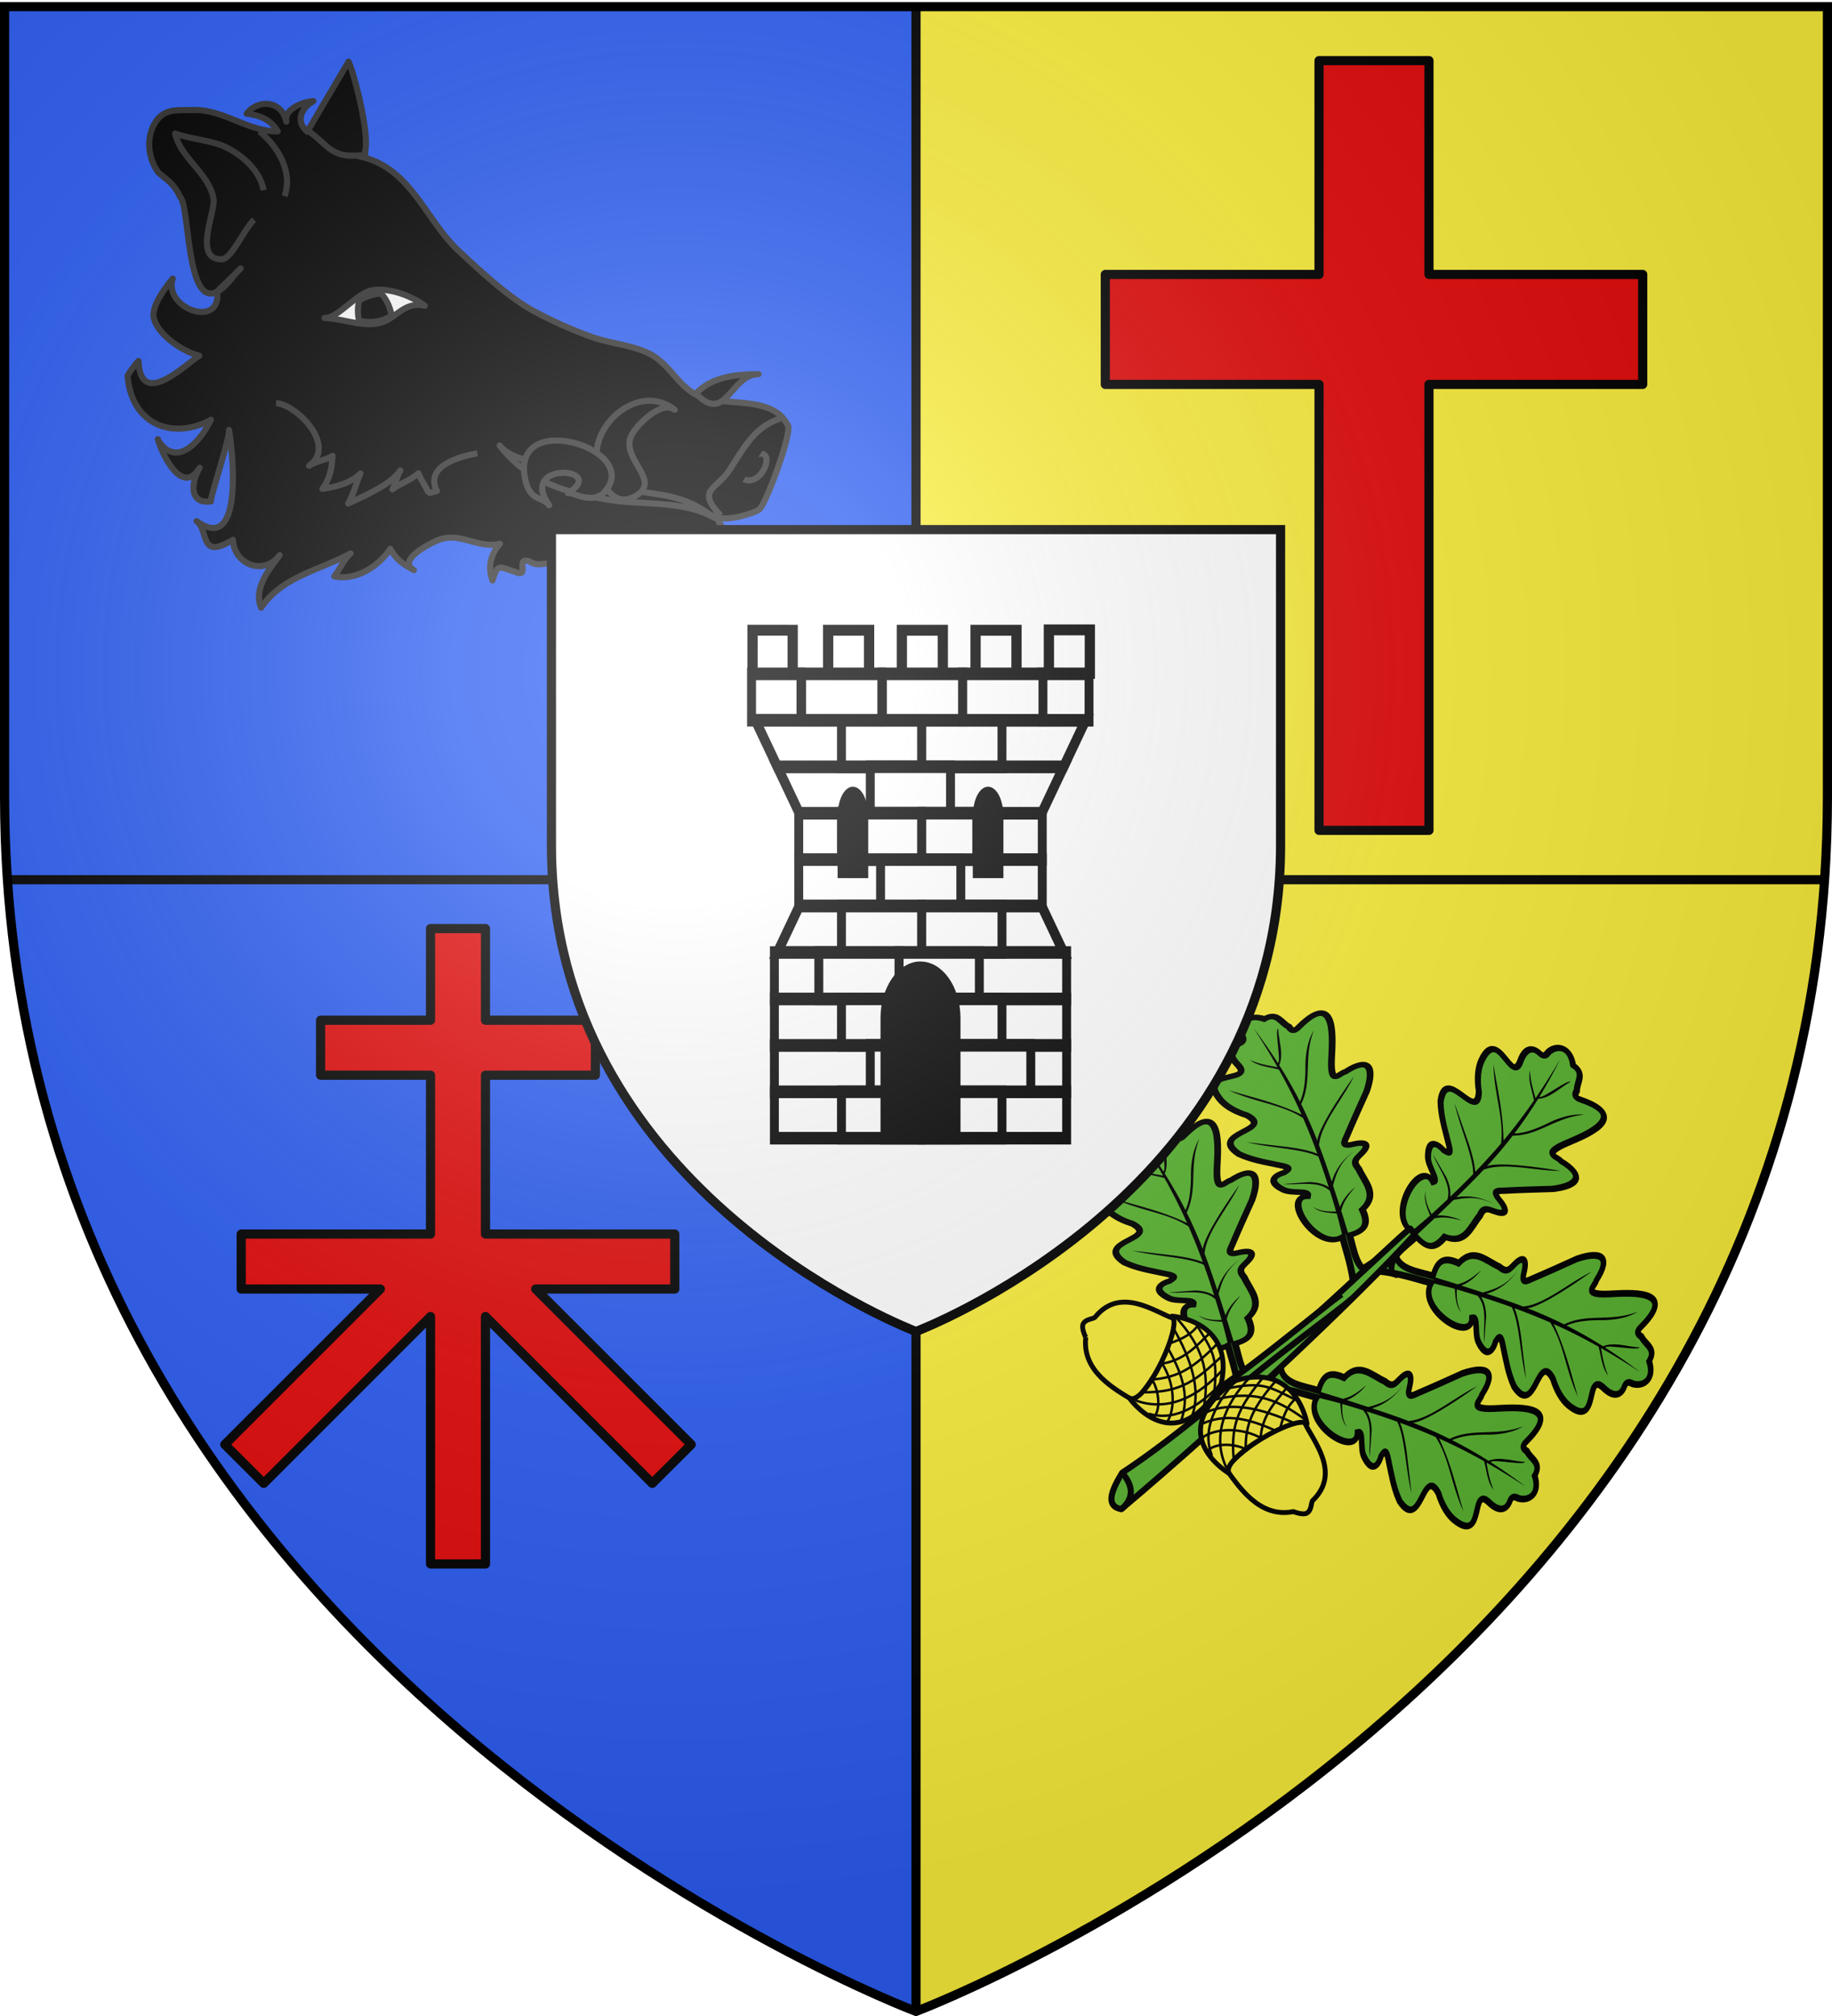
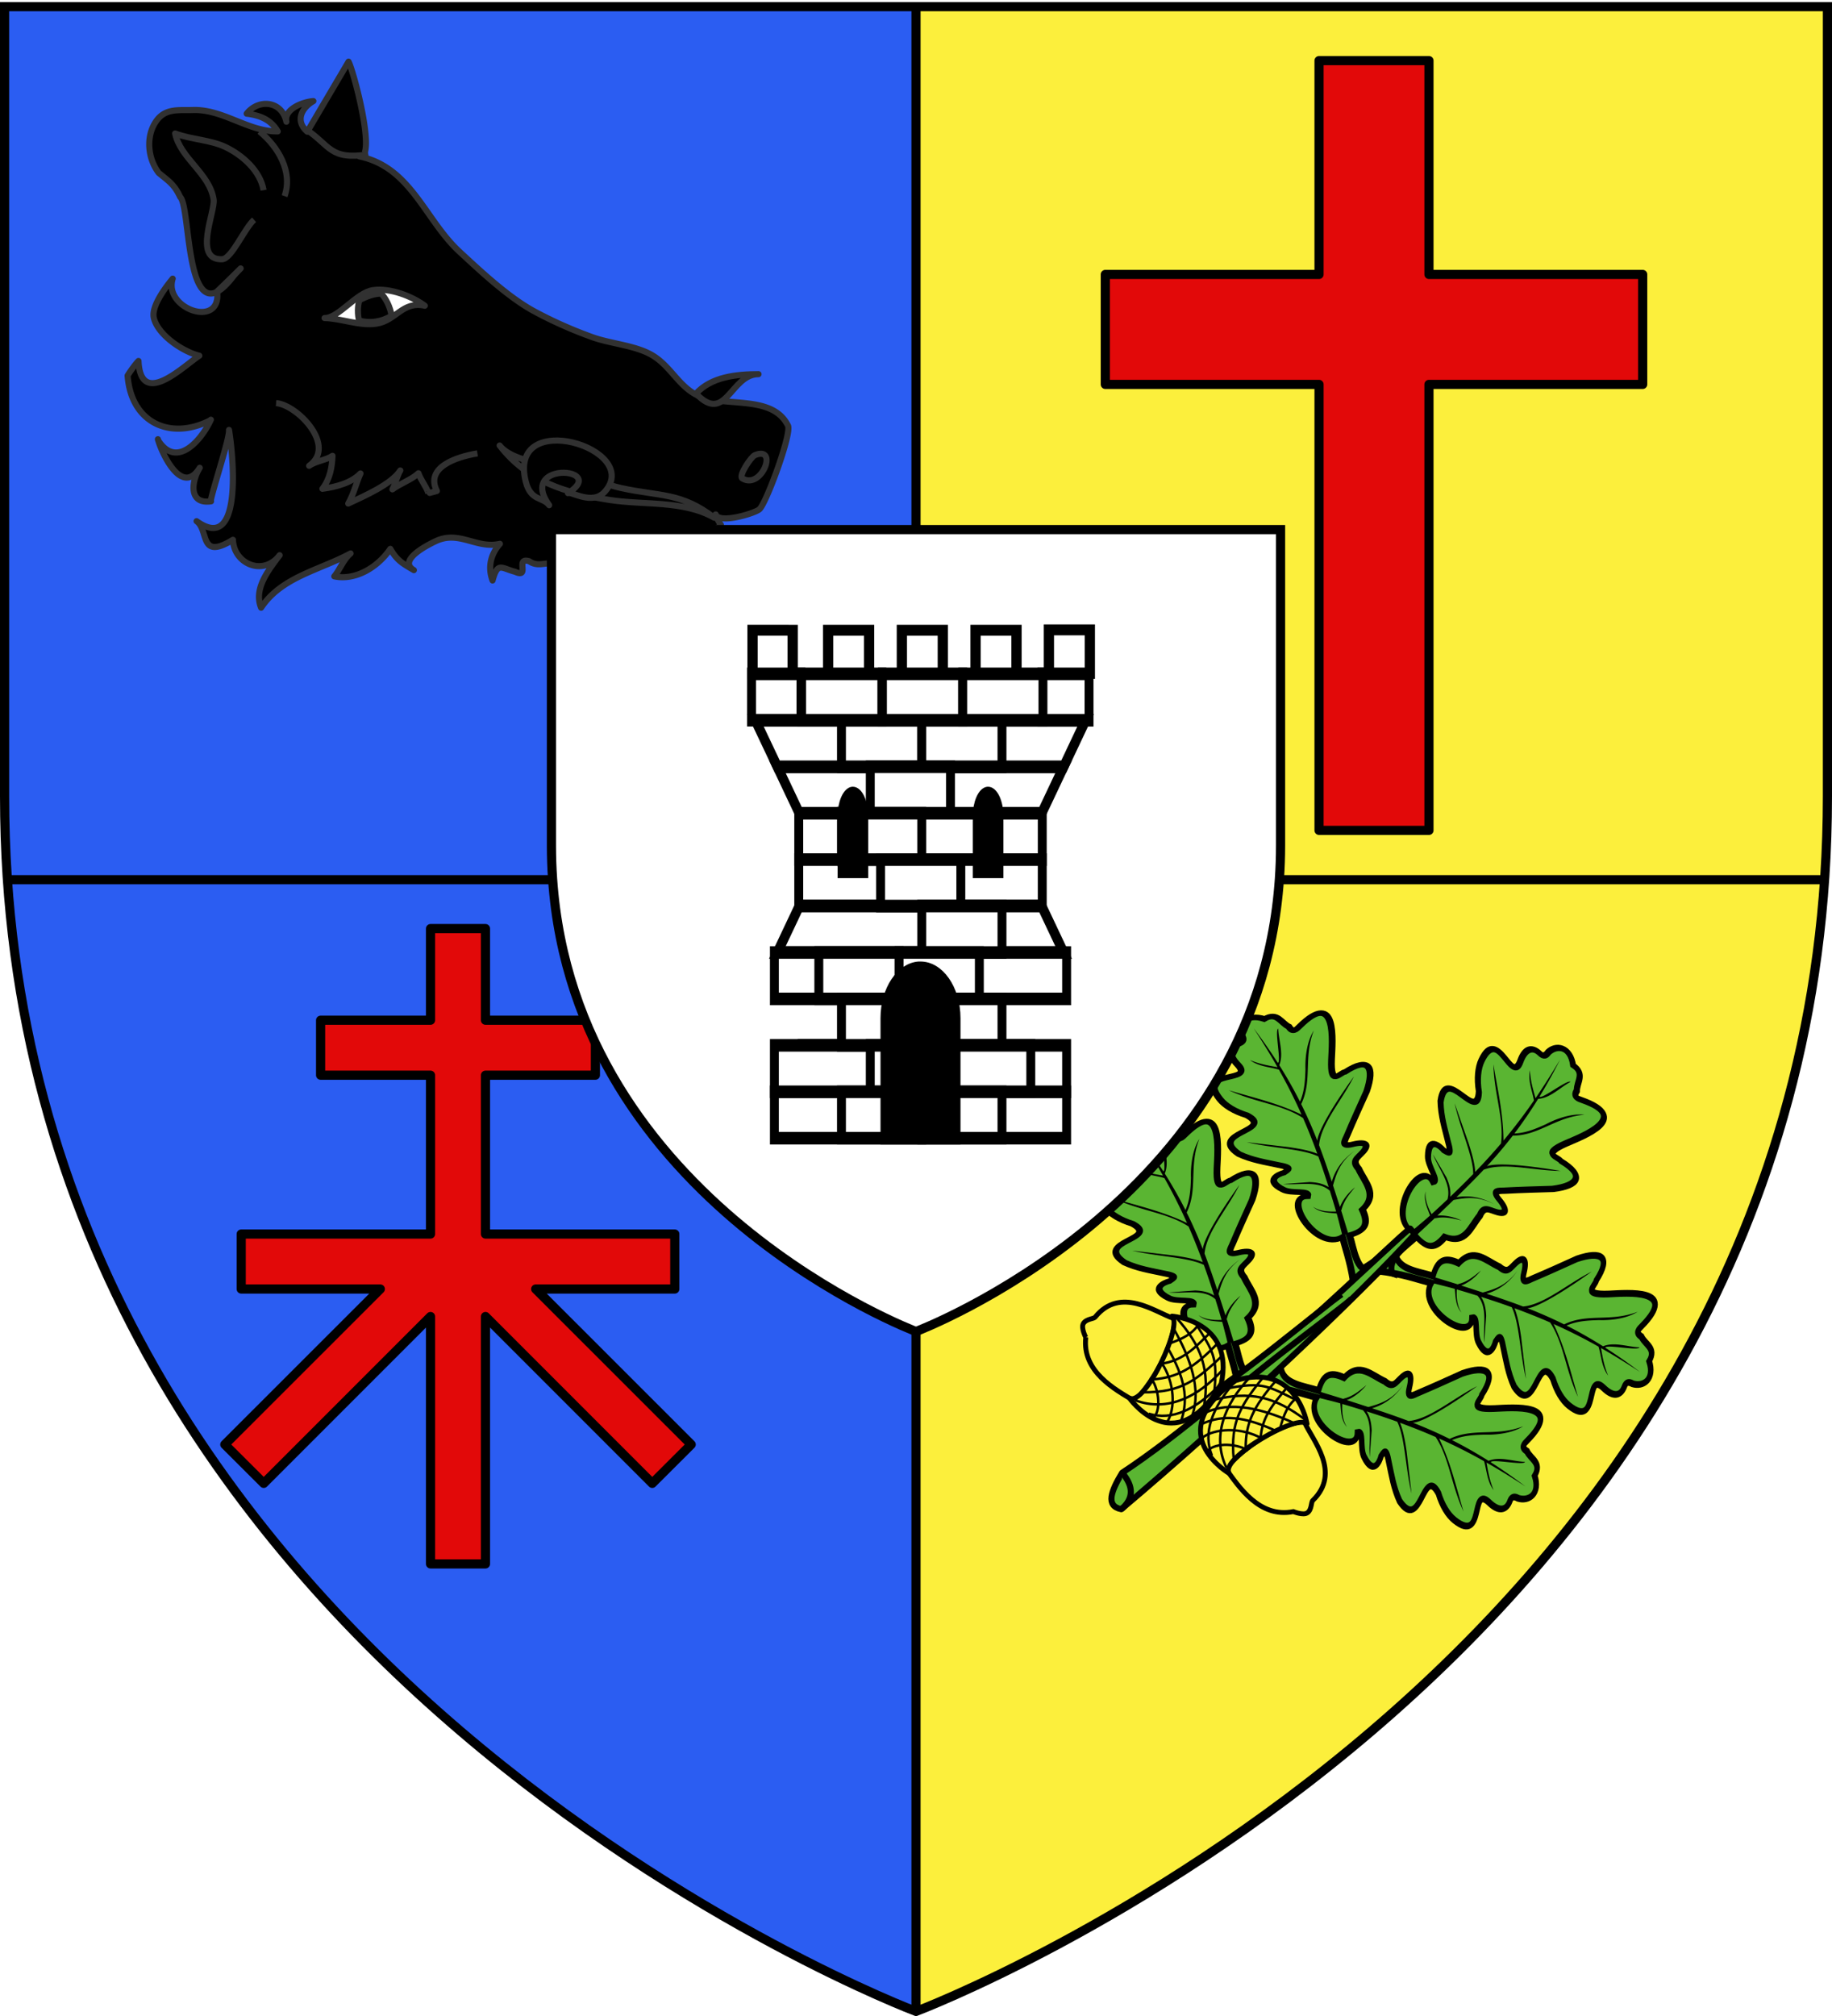
<svg xmlns="http://www.w3.org/2000/svg" xmlns:xlink="http://www.w3.org/1999/xlink" width="600" height="660" version="1.0">
  <desc>Flag of Canton of Valais (Wallis)</desc>
  <defs>
    <g id="c">
      <path id="b" d="M0 0v1h.5z" transform="rotate(18 3.157 -.5)" />
      <use xlink:href="#b" width="810" height="540" transform="scale(-1 1)" />
    </g>
    <g id="d">
      <use xlink:href="#c" width="810" height="540" transform="rotate(72)" />
      <use xlink:href="#c" width="810" height="540" transform="rotate(144)" />
    </g>
    <g id="g">
      <path id="f" d="M0 0v1h.5z" transform="rotate(18 3.157 -.5)" />
      <use xlink:href="#f" width="810" height="540" transform="scale(-1 1)" />
    </g>
    <g id="h">
      <use xlink:href="#g" width="810" height="540" transform="rotate(72)" />
      <use xlink:href="#g" width="810" height="540" transform="rotate(144)" />
    </g>
    <radialGradient xlink:href="#a" id="m" cx="221.445" cy="226.331" r="300" fx="221.445" fy="226.331" gradientTransform="matrix(1.353 0 0 1.349 -77.63 -85.747)" gradientUnits="userSpaceOnUse" />
    <linearGradient id="a">
      <stop offset="0" style="stop-color:white;stop-opacity:.314" />
      <stop offset=".19" style="stop-color:white;stop-opacity:.251" />
      <stop offset=".6" style="stop-color:#6b6b6b;stop-opacity:.125" />
      <stop offset="1" style="stop-color:black;stop-opacity:.125" />
    </linearGradient>
    <path id="e" d="M2.922 27.673c0-5.952 2.317-9.844 5.579-11.013 1.448-.519 3.307-.273 5.018 1.447 2.119 2.129 2.736 7.993-3.483 9.121.658-.956.619-3.081-.714-3.787-.99-.524-2.113-.253-2.676.123-.824.552-1.729 2.106-1.679 4.108z" />
  </defs>
  <g style="display:inline">
    <path d="M300 2.188V288h297.563c.61-8.916.937-18.002.937-27.281V2.188z" style="fill:#fcef3c;fill-opacity:1;fill-rule:evenodd;stroke:none;stroke-width:1px;stroke-linecap:butt;stroke-linejoin:miter;stroke-opacity:1" />
    <path d="M2.438 288C20.604 553.343 300 658.5 300 658.5V288z" style="opacity:1;fill:#2b5df2;fill-opacity:1;stroke:none;stroke-width:2.5;stroke-miterlimit:4;stroke-dasharray:none;stroke-opacity:1" />
    <path d="M597.563 288C579.396 553.343 300 658.5 300 658.5V288z" style="opacity:1;fill:#fcef3c;fill-opacity:1;stroke:none;stroke-width:2.5;stroke-miterlimit:4;stroke-dasharray:none;stroke-opacity:1" />
    <path d="M300 2.188V288H2.438a399 399 0 0 1-.938-27.281V2.188z" style="fill:#2b5df2;fill-opacity:1;fill-rule:evenodd;stroke:none;stroke-width:1px;stroke-linecap:butt;stroke-linejoin:miter;stroke-opacity:1" />
    <path d="M298.5 1.5h3v657h-3z" style="opacity:1;fill:#000;fill-opacity:1;stroke:none;stroke-width:2.5;stroke-miterlimit:4;stroke-dasharray:none;stroke-opacity:1" />
    <path d="M-289.5 2.438h3v595.126h-3z" style="opacity:1;fill:#000;fill-opacity:1;stroke:none;stroke-width:2.5;stroke-miterlimit:4;stroke-dasharray:none;stroke-opacity:1" transform="rotate(-90)" />
  </g>
  <use xlink:href="#use4203" id="i" width="600" height="660" x="0" y="0" transform="translate(211.429)" />
  <use xlink:href="#use4203" width="600" height="660" transform="translate(312.857 328.572)" />
  <use xlink:href="#i" width="600" height="660" transform="translate(312.857 328.572)" />
  <path d="M141 304v30h-36v18h36v52H79v18h45.563l-50.938 50.906 12.75 12.719L141 431v81h18v-81l54.625 54.625 12.75-12.719L175.438 422H221v-18h-62v-52h36v-18h-36v-30zM432 19.844v70h-70v36h70v146h36v-146h70v-36h-70v-70z" style="fill:#e20909;fill-opacity:1;stroke:#000;stroke-width:3;stroke-linecap:butt;stroke-linejoin:round;stroke-miterlimit:4;stroke-opacity:1" />
  <path d="M72.107 85.421c9.236-8.916 8.915-8.872 5.565-5.284-16.288 21.593-13.984-22.206-17.648-25.613-1.967-4.178-3.61-5.084-7.036-7.91-3.605-4.675-4.359-12.106-.724-17.108 3.022-4.157 7.341-3.336 11.874-3.489 9.913-.337 18.173 7.135 27.827 7.002-2.171-3.748-5.735-5.279-10.17-5.805 3.848-4.937 11.544-4.265 12.998 2.635-.892-4.234 5.733-6.58 8.841-6.75-3.97 2.308-5.988 6.562-1.98 10.02 1.111-1.956 13.516-22.913 13.504-22.936 1.707 3.127 9.385 32.234 3.549 31.024 16.917 3.507 21.428 20.68 32.76 31.165 6.987 6.464 16.131 15.043 24.593 19.595 5.922 3.187 12.174 5.972 18.861 8.39 5.99 2.165 13.759 2.65 19.267 5.696 5.951 3.289 8.51 9.416 14.094 12.767 8.602 5.162 25.426-.304 30.798 10.524 1.287 2.593-7.077 25.313-9.33 27.362-1.504 1.366-13.26 4.92-14.351 1.714a11.3 11.3 0 0 0 1.703 3.381c-9.854 10.132-27.264-.945-36.905 7.155.946 2.678 3.175 5.122 6.091 5.566-2.25 1.308-6.148 1.92-8.698 2.329a33 33 0 0 0-1.651-2.89c.615 2.576 2.457 8.69-.406 9.157-4.484.73-7.235-6.992-10.734-8.218-4.52-1.582-7.092 1.178-10.519-1.177-4.748-1.37.551 5.756-4.626 3.453-4.565-1.205-5.645-3.324-7.336 2.866-1.62-4.314-.637-8.562 2.409-12.007-7.603 1.75-13.253-4.41-20.857-.946-1.163.532-13.184 6.142-7.321 9.562-3.69-2.153-5.585-3.193-7.712-6.966-4.055 5.981-11.403 10.486-18.353 8.999 1.85-2.216 2.93-5.471 5.335-7.5-10.336 5.584-22.52 7.633-29.304 17.772-2.512-6.17 2.343-12.237 6.071-17.196-5.25 6.98-14.967 2.954-15.297-5.04-11.22 6.862-7.755-3.13-11.902-6.099 15.466 11.082 11.878-22.338 10.617-29.872.414 2.47-6.656 23.488-5.88 23.376-7.338 1.052-6.543-6.367-3.715-10.963-5.968 9.693-12.654-5.38-13.665-9.273-.048-.187-.031-.106.05.252 6.198 9.717 14.476-.528 17.267-6.74q-.023.055-.067.14c-12.87 6.697-26.024 1.168-27.202-14.56.538-.982 2.68-3.953 3.565-4.808.731 15.722 14.932 1.496 19.921-1.718-5.295-1.293-13.544-6.71-14.899-12.375-1.087-4.547 6.134-12.724 6.178-12.857-3.13 9.855 16.068 16.554 14.55 4.198z" style="fill:#000;stroke:#313131;stroke-width:2;stroke-linejoin:round;stroke-miterlimit:4;stroke-dasharray:none;stroke-opacity:1" transform="translate(-1.003 10)" />
  <path d="M202.651 149.342c.538.148 1.084.286 1.631.405 12.926 2.844 19.713 1.332 30.687 9.762-10.278-5.806-23.043-4.064-34.366-5.841-14.229-2.233-26.785-5.927-35.962-17.818 3 3.886 10.743 5.617 18.219 6.781 7.123 1.113 13.109 4.872 19.791 6.71zM157.367 138.43c-6.9 1.139-17.204 4.565-13.28 12.298 0 0-2.824.813-2.78.745-.56-1.957-2.479-4.274-3.26-6.54-2.295 2.151-6.052 3.393-8.527 5.272.809-1.427 1.677-4.764 2.59-6.188-2.922 4.523-11.611 8.277-17.064 10.842 1.835-3.175 2.59-6.704 4.02-9.86-3.044 3.105-7.765 4.37-12.467 5.029 2.517-3.377 3.126-7.014 3.306-10.795-2.09 1.427-5.4 1.65-7.666 3.266 9.2-6.557-3.97-20.025-10.82-20.53M87.333 52.264c-1.113-6.35-6.912-11.462-12.474-14.127-4.948-2.366-11.223-2.444-16.497-4.439 1.734 8.177 11.335 13.122 12.608 21.631.573 3.852-6.88 19.967 2.808 19.544 3.114-.136 7.273-10.14 10.442-12.924M100.982 32.171c8.325 5.507 7.914 10.324 20.643 8.375M94.2 54.217c2.826-8.005-2.195-16.308-8.214-21.187M251.85 142.055c-.855 3.073-4.181 6.74-7.738 4.561-1.32-.81 2.848-7.085 4.14-7.612 3.428-1.394 4.268.649 3.598 3.05z" style="fill:#000;stroke:#313131;stroke-width:2;stroke-linejoin:round;stroke-miterlimit:4;stroke-dasharray:none;stroke-opacity:1" transform="translate(-1.003 10)" />
-   <path d="M257.644 126.733c-9.319 2.307-12.98 9.906-17.814 17.283-4.113 6.274-10.976 6.222-2.777 14.783M196.395 138.41c0-.146.01-.29.018-.432.657-11.088 14.846-22.222 25.576-13.838-4.418-3.45-13.734 5.926-14.653 9.568-1.782 7.053 9.372 13.373 2.625 18.16-8.708 6.183-13.767-6.235-13.566-13.459z" style="fill:#000;stroke:#313131;stroke-width:2;stroke-linejoin:round;stroke-miterlimit:4;stroke-dasharray:none;stroke-opacity:1" transform="translate(-1.003 10)" />
  <path d="M182.608 145.193c-3.54 1.067-6.045 4.225-1.752 10.205-1.97-2.747-5.993-1.258-7.634-7.609-6.347-24.568 38.58-10.99 25.833 3.224-4.074 4.535-10.956-.243-12.044.434 7.982-4.972.71-7.795-4.403-6.254z" style="fill:#000;stroke:#313131;stroke-width:2;stroke-linejoin:round;stroke-miterlimit:4;stroke-dasharray:none;stroke-opacity:1" transform="translate(-1.003 10)" />
  <path d="M140.135 90.088c-7.377-1.607-9.398 4.925-15.897 5.883-5.558.81-11.35-1.709-16.94-1.851 4.552.115 10.415-8.378 15.915-9.146 5.523-.767 12.627 1.92 16.922 5.114z" style="fill:#fff;stroke:#313131;stroke-width:2;stroke-linejoin:round;stroke-miterlimit:4;stroke-dasharray:none;stroke-opacity:1" transform="translate(-1.003 10)" />
  <path d="M125.448 85.713c2.078 1.932 3.31 4.854 3.836 7.636-3.237 2.026-7.066 2.586-10.674 1.595-.533-1.911-.526-4.748.09-6.691 2.329-1.185 5.053-2.25 7.49-2.116M249.428 112.493c-9.212.02-10.637 16.67-20.481 6.364 5.023-5.473 13.06-6.348 20.48-6.364z" style="fill:#000;stroke:#313131;stroke-width:2;stroke-linejoin:round;stroke-miterlimit:4;stroke-dasharray:none;stroke-opacity:1" transform="translate(-1.003 10)" />
  <g transform="translate(-400)">
    <g id="j">
      <path d="m1010.156-377.656-4.531 27.156c16.782-5.981 32.869 15.891 47.313 29.25-10.847 11.491-11.623 20.166 5.75 33.25-4.85 23.349 16.37 30.008 31.562 41.563 12.418 5.395 8.439 10.65 7.531 20-.96 9.889 4.273 13.386 15.094 3 9.302-8.928 9.897 1.89 11.063 6.875 4.424 18.925 8.252 37.299 12.156 55.968 9.082 29.959 22.012 38.012 33.437 10.875 4.651-3.38 3.223-23.52 21.375 6.75 12 20.01 43.104 77.703 52.719 20.219.77-4.605 1.31-10.37 9.719-5.281 9.847.156 21.34 10.783 28.125-3.188 20.856-2.231 20.465-17.975 9.687-28.125-4.7-3.082-6.247-6.047-3.125-9.937 6.558-8.172 2.673-16.85-12.937-22.813-30.331-11.586 36.552-23.774-7.313-44.969-9.607-4.641-22.544-6.274-36.281-4.593-37.767-2.904 25.463-36.82-19.406-44.875-16.615-.353-30.493 3.772-43.313 6.531-17.584 4.655-12.991-1.039-11.562-5.25 4.206-4.083 13.304-17.23-10.875-18.469-11.097-.767-24.494 12.305-27.532 4.469 25.19-13.083-47.138-54.935-60.562-27.219-14.55-14.627-28.248-26.078-48.094-51.187z" style="fill:#5ab532;fill-opacity:1;stroke:#000;stroke-width:6.988;stroke-miterlimit:4;stroke-dasharray:none;stroke-opacity:1" transform="matrix(-.265 -.116 .172 -.233 1176.27 451.677)" />
      <path d="M1054.46-329.862c10.947 15.09-3.07 3.981-7.936 1.821 7.876 6.897 24.034 22.534 31.57 29.416l-.344.125c4.38 10.968 3.67 20.656 3.125 30.688 3.934-14.698 1.134-25.475.438-27.875 7.142 6.543 14.223 13.087 21.343 19.625 5.157 14.356 9.88 28.446 3.563 47.03 8.12-21.2 1.741-38.873.156-43.624 11.97 10.957 24.155 21.883 37.094 32.844 13.077 23.62 9.457 59.246 14.812 89.125-1.111-66.283-8.249-82.364-10.25-85.282 12.543 10.476 25.868 20.966 40.438 31.469 2.782 15.042 10.111 27.429 17.875 40.125 8.052 13.17 16.56 26.69 21.093 43.969-1.589-20.31-17.316-42.724-19.03-45.25-7.306-11.948-14.114-23.375-17.126-36.813 13.612 9.705 28.316 19.41 44.532 29.156 3.334 14.087 17.543 25.834 26.093 38.22 2.91-2.895-26.893-34.865-23.093-36.438a783 783 0 0 0 46.343 25.469c-17.21-10.052-33.367-19.937-49.156-30.25 9.569-2.523 19.062-5.133 30.719-5.22-3.357-.771-6.531-.997-9.594-.905-8.719.26-16.438 3.21-24.125 4.156a841 841 0 0 1-52.125-37.219c30.986 1.115 57.182-4.475 84.875-7.969-33.16-.805-59.812 9.916-88.687 5-12.253-9.579-24.78-19.916-37.876-31.25 9.381-.148 20.028-2.891 31.376-6.281l42.562-14.281c-14.78 2.794-29.586 7.918-43.25 12-12.493 3.732-24.02 6.566-33.531 6.125-9.89-8.617-20.123-17.839-30.813-27.75 7.71 1.27 14.723-.53 21.313-3.438l23.5-14.5c-8.528 3.309-16.365 8.737-24.469 12.313-7.5 3.31-15.128 5.045-23.875 2.344a1796 1796 0 0 1-20.156-19.094c10.257-5.879 18.123-6.977 24.812-5.719a23.1 23.1 0 0 0-7.5-1.219c-7.1.026-13.51 3.105-19.218 5.094-7.131-6.878-17.882-18.21-25.478-25.737" style="fill:#000;fill-opacity:1;stroke:none;stroke-width:2.4;stroke-miterlimit:4;stroke-dasharray:none;stroke-opacity:1" transform="matrix(-.265 -.116 .172 -.233 1176.27 451.677)" />
    </g>
    <use xlink:href="#j" id="k" width="600" height="660" x="0" y="0" transform="scale(1 -1)rotate(90 1266.723 7)" />
    <use xlink:href="#j" width="600" height="660" transform="rotate(64 852.535 422.07)" />
    <use xlink:href="#j" width="600" height="660" transform="translate(-37.497 35.497)" />
    <use xlink:href="#k" width="600" height="660" transform="translate(-37.497 37.497)" />
    <path d="M767.52 482.163c36.716-24.257 91.294-78.417 94.334-79.948l1.518 1.836c-17.984 19.778-59.981 59.584-96.133 90.032-5.235-1.013-3.343-5.986.28-11.92z" style="fill:#5ab532;fill-opacity:1;stroke:#000;stroke-width:2;stroke-linecap:butt;stroke-linejoin:round;stroke-miterlimit:4;stroke-dasharray:none;stroke-opacity:1" />
    <path d="M767.24 494.083c4.118-3.47 4.103-7.457.28-11.92" style="fill:#5ab532;fill-opacity:1;stroke:#000;stroke-width:2;stroke-linecap:butt;stroke-linejoin:round;stroke-miterlimit:4;stroke-dasharray:none;stroke-opacity:1" />
    <path d="M842.679 425.155c-2.548 2.844-42.091 30.948-47.199 39.246 1.381-3.061 3.66-6.115-3.26-5.984 7.553-2.196 42.092-31.363 47.181-34.679" style="opacity:1;fill:#5ab532;fill-opacity:1;stroke:#000;stroke-width:2;stroke-linecap:butt;stroke-linejoin:round;stroke-miterlimit:4;stroke-dasharray:none;stroke-opacity:1" />
    <g id="l">
      <path d="M630.234 487.235s-3.465.141-4.414-1.157c-1.103-1.509.077-3.726-.322-4.46-5.745-11.863 6.876-18.487 11.221-23.042 1.082-1.134 13.323 8.154 19.175 22.994-6.174 4.179-15.993 11.554-25.66 5.665z" style="fill:#fcef3c;fill-opacity:1;fill-rule:evenodd;stroke:#000;stroke-width:1.6;stroke-linecap:butt;stroke-linejoin:miter;stroke-miterlimit:4;stroke-dasharray:none;stroke-opacity:1;display:inline" transform="rotate(65 731.68 560.933)" />
      <path d="M662.69 453.408c-16.836-12.767-27.003 5.442-26.943 5.51 3.429-3.364 23.75 20.81 18.384 23.794 0 0 23.098-4.015 10.955-25.604z" style="fill:#fcef3c;fill-opacity:1;fill-rule:evenodd;stroke:#000;stroke-width:1.6;stroke-linecap:butt;stroke-linejoin:miter;stroke-miterlimit:4;stroke-dasharray:none;stroke-opacity:1;display:inline" transform="rotate(65 731.68 560.933)" />
      <path d="M662.695 453.565c4.291 11.06 4.185 19.64-1.11 25.537M650.153 448.666c4.291 11.06 4.56 16.9 1.939 24.182M641.86 451.656c2.124 3.627 2.165 6.653 1.774 11.5M646.002 449.486c1.574 4.98 5.035 11.634 2.338 19.397" style="fill:none;fill-rule:evenodd;stroke:#000;stroke-width:.8;stroke-linecap:butt;stroke-linejoin:miter;stroke-miterlimit:4;stroke-dasharray:none;stroke-opacity:1;display:inline" transform="rotate(65 731.68 560.933)" />
      <path d="M654.385 448.71c3.772 11.342 5.61 17.538-.037 29.324" style="fill:none;fill-rule:evenodd;stroke:#000;stroke-width:.8;stroke-linecap:butt;stroke-linejoin:miter;stroke-miterlimit:4;stroke-dasharray:none;stroke-opacity:1;display:inline" transform="rotate(65 731.68 560.933)" />
      <path d="M658.662 450.804c4.877 11.27 5.045 22.577-2.927 30.448" style="fill:none;fill-rule:evenodd;stroke:#000;stroke-width:.8;stroke-linecap:butt;stroke-linejoin:miter;stroke-miterlimit:4;stroke-dasharray:none;stroke-opacity:1;display:inline" transform="rotate(65 731.68 560.933)" />
      <path d="M663.414 478.06c-1.648-3.573-8.453-5.46-12.43-4.526M666.454 474.587c-2.678-4.054-10.362-7.618-18.475-6.31M668.012 470.315c-5.308-5.066-11.95-6.92-23.493-5.946" style="fill:none;fill-rule:evenodd;stroke:#000;stroke-width:.8;stroke-linecap:butt;stroke-linejoin:miter;stroke-miterlimit:4;stroke-dasharray:none;stroke-opacity:1;display:inline" transform="rotate(65 731.68 560.933)" />
      <path d="M668.106 466.416c-6.2-6.13-16.724-7.456-28.267-6.482" style="fill:none;fill-rule:evenodd;stroke:#000;stroke-width:.8;stroke-linecap:butt;stroke-linejoin:miter;stroke-miterlimit:4;stroke-dasharray:none;stroke-opacity:1;display:inline" transform="rotate(65 731.68 560.933)" />
      <path d="M667.319 461.842c-10.043-6.86-18.266-8.01-30.84-4.08" style="fill:none;fill-rule:evenodd;stroke:#000;stroke-width:.8;stroke-linecap:butt;stroke-linejoin:miter;stroke-miterlimit:4;stroke-dasharray:none;stroke-opacity:1;display:inline" transform="rotate(65 731.68 560.933)" />
      <path d="M664.32 456.711c-10.148-6.147-12.571-5.194-22.645-4.091" style="fill:none;fill-rule:evenodd;stroke:#000;stroke-width:.8;stroke-linecap:butt;stroke-linejoin:miter;stroke-miterlimit:4;stroke-dasharray:none;stroke-opacity:1;display:inline" transform="rotate(65 731.68 560.933)" />
    </g>
    <use xlink:href="#l" width="600" height="660" transform="scale(-1 1)rotate(-85 -2.882 1328.05)" />
  </g>
  <path d="M180.6 173.38v103.413c0 3.711.13 7.346.375 10.912C188.242 393.842 300 435.905 300 435.905s111.758-42.063 119.025-148.2c.244-3.566.375-7.2.375-10.912V173.38H180.6z" style="fill:#fff;fill-opacity:1;fill-rule:evenodd;stroke:#000;stroke-width:3;stroke-linecap:butt;stroke-linejoin:miter;stroke-opacity:1;display:inline" />
  <g style="display:inline">
    <g style="opacity:1;fill:#2b5df2;fill-opacity:0;display:inline">
      <path d="M37.559 195.023h33.137v16H37.559z" style="fill:#fff;fill-opacity:1;fill-rule:nonzero;stroke:#000;stroke-width:4.326;stroke-linecap:butt;stroke-linejoin:miter;marker:none;marker-start:none;marker-mid:none;marker-end:none;stroke-miterlimit:4;stroke-dasharray:none;stroke-dashoffset:0;stroke-opacity:1;visibility:visible;display:inline;overflow:visible" transform="matrix(.674 0 0 .95 237.376 156.956)" />
      <path d="M35.937 115.023h118.33v16H35.937z" style="fill:#fff;fill-opacity:1;fill-rule:nonzero;stroke:#000;stroke-width:4.326;stroke-linecap:butt;stroke-linejoin:miter;marker:none;marker-start:none;marker-mid:none;marker-end:none;stroke-miterlimit:4;stroke-dasharray:none;stroke-dashoffset:0;stroke-opacity:1;visibility:visible;display:inline;overflow:visible" transform="matrix(.674 0 0 .95 237.376 156.956)" />
      <path d="M35.937 131.023h118.33v16H35.937z" style="fill:#fff;fill-opacity:1;fill-rule:nonzero;stroke:#000;stroke-width:4.326;stroke-linecap:butt;stroke-linejoin:miter;marker:none;marker-start:none;marker-mid:none;marker-end:none;stroke-miterlimit:4;stroke-dasharray:none;stroke-dashoffset:0;stroke-opacity:1;visibility:visible;display:inline;overflow:visible" transform="matrix(.674 0 0 .95 237.376 156.956)" />
      <path d="m25.555 163.023 10.657-16h117.78l10.657 16z" style="fill:#fff;fill-opacity:1;fill-rule:nonzero;stroke:#000;stroke-width:4.326;stroke-linecap:butt;stroke-linejoin:miter;marker:none;marker-start:none;marker-mid:none;marker-end:none;stroke-miterlimit:4;stroke-dasharray:none;stroke-dashoffset:0;stroke-opacity:1;visibility:visible;display:inline;overflow:visible" transform="matrix(.674 0 0 .95 237.376 156.956)" />
      <path d="M24.102 211.023h142v16h-142z" style="fill:#fff;fill-opacity:1;fill-rule:nonzero;stroke:#000;stroke-width:4.326;stroke-linecap:butt;stroke-linejoin:miter;marker:none;marker-start:none;marker-mid:none;marker-end:none;stroke-miterlimit:4;stroke-dasharray:none;stroke-dashoffset:0;stroke-opacity:1;visibility:visible;display:inline;overflow:visible" transform="matrix(.674 0 0 .95 237.376 156.956)" />
      <path d="M24.102 195.023h142v16h-142z" style="fill:#fff;fill-opacity:1;fill-rule:nonzero;stroke:#000;stroke-width:4.326;stroke-linecap:butt;stroke-linejoin:miter;marker:none;marker-start:none;marker-mid:none;marker-end:none;stroke-miterlimit:4;stroke-dasharray:none;stroke-dashoffset:0;stroke-opacity:1;visibility:visible;display:inline;overflow:visible" transform="matrix(.674 0 0 .95 237.376 156.956)" />
-       <path d="M24.102 179.023h142v16h-142z" style="fill:#fff;fill-opacity:1;fill-rule:nonzero;stroke:#000;stroke-width:4.326;stroke-linecap:butt;stroke-linejoin:miter;marker:none;marker-start:none;marker-mid:none;marker-end:none;stroke-miterlimit:4;stroke-dasharray:none;stroke-dashoffset:0;stroke-opacity:1;visibility:visible;display:inline;overflow:visible" transform="matrix(.674 0 0 .95 237.376 156.956)" />
      <path d="M24.102 163.023h142v16h-142z" style="fill:#fff;fill-opacity:1;fill-rule:nonzero;stroke:#000;stroke-width:4.326;stroke-linecap:butt;stroke-linejoin:miter;marker:none;marker-start:none;marker-mid:none;marker-end:none;stroke-miterlimit:4;stroke-dasharray:none;stroke-dashoffset:0;stroke-opacity:1;visibility:visible;display:inline;overflow:visible" transform="matrix(.674 0 0 .95 237.376 156.956)" />
      <path d="m25.555 99.023 10.657 16h117.78l10.657-16z" style="fill:#fff;fill-opacity:1;fill-rule:nonzero;stroke:#000;stroke-width:4.326;stroke-linecap:butt;stroke-linejoin:miter;marker:none;marker-start:none;marker-mid:none;marker-end:none;stroke-miterlimit:4;stroke-dasharray:none;stroke-dashoffset:0;stroke-opacity:1;visibility:visible;display:inline;overflow:visible" transform="matrix(.674 0 0 .95 237.376 156.956)" />
      <path d="m14.884 83.023 10.687 16h139.094l10.656-16z" style="fill:#fff;fill-opacity:1;fill-rule:nonzero;stroke:#000;stroke-width:4.326;stroke-linecap:butt;stroke-linejoin:miter;marker:none;marker-start:none;marker-mid:none;marker-end:none;stroke-miterlimit:4;stroke-dasharray:none;stroke-dashoffset:0;stroke-opacity:1;visibility:visible;display:inline;overflow:visible" transform="matrix(.674 0 0 .95 237.376 156.956)" />
      <path d="M56.696 83.023h39v16h-39z" style="fill:#fff;fill-opacity:1;fill-rule:nonzero;stroke:#000;stroke-width:4.326;stroke-linecap:butt;stroke-linejoin:miter;marker:none;marker-start:none;marker-mid:none;marker-end:none;stroke-miterlimit:4;stroke-dasharray:none;stroke-dashoffset:0;stroke-opacity:1;visibility:visible;display:inline;overflow:visible" transform="matrix(.674 0 0 .95 237.376 156.956)" />
      <path d="M95.696 83.023h39v16h-39z" style="fill:#fff;fill-opacity:1;fill-rule:nonzero;stroke:#000;stroke-width:4.326;stroke-linecap:butt;stroke-linejoin:miter;marker:none;marker-start:none;marker-mid:none;marker-end:none;stroke-miterlimit:4;stroke-dasharray:none;stroke-dashoffset:0;stroke-opacity:1;visibility:visible;display:inline;overflow:visible" transform="matrix(.674 0 0 .95 237.376 156.956)" />
      <path d="M70.696 99.023h39v16h-39z" style="fill:#fff;fill-opacity:1;fill-rule:nonzero;stroke:#000;stroke-width:4.326;stroke-linecap:butt;stroke-linejoin:miter;marker:none;marker-start:none;marker-mid:none;marker-end:none;stroke-miterlimit:4;stroke-dasharray:none;stroke-dashoffset:0;stroke-opacity:1;visibility:visible;display:inline;overflow:visible" transform="matrix(.674 0 0 .95 237.376 156.956)" />
      <path d="M56.696 115.023h39v16h-39z" style="fill:#fff;fill-opacity:1;fill-rule:nonzero;stroke:#000;stroke-width:4.326;stroke-linecap:butt;stroke-linejoin:miter;marker:none;marker-start:none;marker-mid:none;marker-end:none;stroke-miterlimit:4;stroke-dasharray:none;stroke-dashoffset:0;stroke-opacity:1;visibility:visible;display:inline;overflow:visible" transform="matrix(.674 0 0 .95 237.376 156.956)" />
-       <path d="M95.696 115.023h26.741v16H95.696z" style="fill:#fff;fill-opacity:1;fill-rule:nonzero;stroke:#000;stroke-width:4.326;stroke-linecap:butt;stroke-linejoin:miter;marker:none;marker-start:none;marker-mid:none;marker-end:none;stroke-miterlimit:4;stroke-dasharray:none;stroke-dashoffset:0;stroke-opacity:1;visibility:visible;display:inline;overflow:visible" transform="matrix(.674 0 0 .95 237.376 156.956)" />
      <path d="M75.696 131.023h39v16h-39z" style="fill:#fff;fill-opacity:1;fill-rule:nonzero;stroke:#000;stroke-width:4.326;stroke-linecap:butt;stroke-linejoin:miter;marker:none;marker-start:none;marker-mid:none;marker-end:none;stroke-miterlimit:4;stroke-dasharray:none;stroke-dashoffset:0;stroke-opacity:1;visibility:visible;display:inline;overflow:visible" transform="matrix(.674 0 0 .95 237.376 156.956)" />
-       <path d="M56.696 147.023h39v16h-39z" style="fill:#fff;fill-opacity:1;fill-rule:nonzero;stroke:#000;stroke-width:4.326;stroke-linecap:butt;stroke-linejoin:miter;marker:none;marker-start:none;marker-mid:none;marker-end:none;stroke-miterlimit:4;stroke-dasharray:none;stroke-dashoffset:0;stroke-opacity:1;visibility:visible;display:inline;overflow:visible" transform="matrix(.674 0 0 .95 237.376 156.956)" />
      <path d="M95.696 147.023h39v16h-39z" style="fill:#fff;fill-opacity:1;fill-rule:nonzero;stroke:#000;stroke-width:4.326;stroke-linecap:butt;stroke-linejoin:miter;marker:none;marker-start:none;marker-mid:none;marker-end:none;stroke-miterlimit:4;stroke-dasharray:none;stroke-dashoffset:0;stroke-opacity:1;visibility:visible;display:inline;overflow:visible" transform="matrix(.674 0 0 .95 237.376 156.956)" />
      <path d="M45.696 163.023h39v16h-39z" style="fill:#fff;fill-opacity:1;fill-rule:nonzero;stroke:#000;stroke-width:4.326;stroke-linecap:butt;stroke-linejoin:miter;marker:none;marker-start:none;marker-mid:none;marker-end:none;stroke-miterlimit:4;stroke-dasharray:none;stroke-dashoffset:0;stroke-opacity:1;visibility:visible;display:inline;overflow:visible" transform="matrix(.674 0 0 .95 237.376 156.956)" />
      <path d="M84.696 163.023h39v16h-39z" style="fill:#fff;fill-opacity:1;fill-rule:nonzero;stroke:#000;stroke-width:4.326;stroke-linecap:butt;stroke-linejoin:miter;marker:none;marker-start:none;marker-mid:none;marker-end:none;stroke-miterlimit:4;stroke-dasharray:none;stroke-dashoffset:0;stroke-opacity:1;visibility:visible;display:inline;overflow:visible" transform="matrix(.674 0 0 .95 237.376 156.956)" />
      <path d="M56.696 179.023h39v16h-39z" style="fill:#fff;fill-opacity:1;fill-rule:nonzero;stroke:#000;stroke-width:4.326;stroke-linecap:butt;stroke-linejoin:miter;marker:none;marker-start:none;marker-mid:none;marker-end:none;stroke-miterlimit:4;stroke-dasharray:none;stroke-dashoffset:0;stroke-opacity:1;visibility:visible;display:inline;overflow:visible" transform="matrix(.674 0 0 .95 237.376 156.956)" />
      <path d="M95.696 179.023h39v16h-39z" style="fill:#fff;fill-opacity:1;fill-rule:nonzero;stroke:#000;stroke-width:4.326;stroke-linecap:butt;stroke-linejoin:miter;marker:none;marker-start:none;marker-mid:none;marker-end:none;stroke-miterlimit:4;stroke-dasharray:none;stroke-dashoffset:0;stroke-opacity:1;visibility:visible;display:inline;overflow:visible" transform="matrix(.674 0 0 .95 237.376 156.956)" />
      <path d="M70.696 195.023h39v16h-39z" style="fill:#fff;fill-opacity:1;fill-rule:nonzero;stroke:#000;stroke-width:4.326;stroke-linecap:butt;stroke-linejoin:miter;marker:none;marker-start:none;marker-mid:none;marker-end:none;stroke-miterlimit:4;stroke-dasharray:none;stroke-dashoffset:0;stroke-opacity:1;visibility:visible;display:inline;overflow:visible" transform="matrix(.674 0 0 .95 237.376 156.956)" />
      <path d="M109.696 195.023h39v16h-39z" style="fill:#fff;fill-opacity:1;fill-rule:nonzero;stroke:#000;stroke-width:4.326;stroke-linecap:butt;stroke-linejoin:miter;marker:none;marker-start:none;marker-mid:none;marker-end:none;stroke-miterlimit:4;stroke-dasharray:none;stroke-dashoffset:0;stroke-opacity:1;visibility:visible;display:inline;overflow:visible" transform="matrix(.674 0 0 .95 237.376 156.956)" />
      <path d="M56.696 211.023h39v16h-39z" style="fill:#fff;fill-opacity:1;fill-rule:nonzero;stroke:#000;stroke-width:4.326;stroke-linecap:butt;stroke-linejoin:miter;marker:none;marker-start:none;marker-mid:none;marker-end:none;stroke-miterlimit:4;stroke-dasharray:none;stroke-dashoffset:0;stroke-opacity:1;visibility:visible;display:inline;overflow:visible" transform="matrix(.674 0 0 .95 237.376 156.956)" />
      <path d="M95.696 211.023h39v16h-39z" style="fill:#fff;fill-opacity:1;fill-rule:nonzero;stroke:#000;stroke-width:4.326;stroke-linecap:butt;stroke-linejoin:miter;marker:none;marker-start:none;marker-mid:none;marker-end:none;stroke-miterlimit:4;stroke-dasharray:none;stroke-dashoffset:0;stroke-opacity:1;visibility:visible;display:inline;overflow:visible" transform="matrix(.674 0 0 .95 237.376 156.956)" />
      <path d="M94.229 168.295c-9.12.466-16.396 8.082-16.396 17.37v41.358h34.538v-41.358c0-9.588-7.736-17.37-17.269-17.37-.298 0-.58-.015-.873 0z" style="fill:#000;fill-opacity:1;fill-rule:nonzero;stroke:#000;stroke-width:4.326;stroke-linecap:butt;stroke-linejoin:miter;marker:none;marker-start:none;marker-mid:none;marker-end:none;stroke-miterlimit:4;stroke-dasharray:none;stroke-dashoffset:0;stroke-opacity:1;visibility:visible;display:inline;overflow:visible" transform="matrix(.674 0 0 .95 237.376 156.956)" />
      <path d="M333.793 73.906c-2.787.215-5.01 3.74-5.01 8.037v19.137h10.553V81.943c0-4.436-2.364-8.037-5.276-8.037-.091 0-.177-.007-.267 0z" style="fill:#000;fill-opacity:1;fill-rule:nonzero;stroke:#000;stroke-width:4.326;stroke-linecap:butt;stroke-linejoin:miter;marker:none;marker-start:none;marker-mid:none;marker-end:none;stroke-miterlimit:4;stroke-dasharray:none;stroke-dashoffset:0;stroke-opacity:1;visibility:visible;display:inline;overflow:visible" transform="matrix(.674 0 0 .95 54.181 189.402)" />
      <path d="M399.486 73.906c-2.787.215-5.01 3.74-5.01 8.037v19.137h10.553V81.943c0-4.436-2.364-8.037-5.276-8.037-.091 0-.177-.007-.267 0z" style="fill:#000;fill-opacity:1;fill-rule:nonzero;stroke:#000;stroke-width:4.326;stroke-linecap:butt;stroke-linejoin:miter;marker:none;marker-start:none;marker-mid:none;marker-end:none;stroke-miterlimit:4;stroke-dasharray:none;stroke-dashoffset:0;stroke-opacity:1;visibility:visible;display:inline;overflow:visible" transform="matrix(.674 0 0 .95 54.181 189.402)" />
      <path d="M76.604 66.993h39v16h-39z" style="fill:#fff;fill-opacity:1;fill-rule:nonzero;stroke:#000;stroke-width:4.326;stroke-linecap:butt;stroke-linejoin:miter;marker:none;marker-start:none;marker-mid:none;marker-end:none;stroke-miterlimit:4;stroke-dasharray:none;stroke-dashoffset:0;stroke-opacity:1;visibility:visible;display:inline;overflow:visible" transform="matrix(.674 0 0 .95 237.376 156.956)" />
      <path d="M154.088 66.993H177V83h-22.912z" style="fill:#fff;fill-opacity:1;fill-rule:nonzero;stroke:#000;stroke-width:4.326;stroke-linecap:butt;stroke-linejoin:miter;marker:none;marker-start:none;marker-mid:none;marker-end:none;stroke-miterlimit:4;stroke-dasharray:none;stroke-dashoffset:0;stroke-opacity:1;visibility:visible;display:inline;overflow:visible" transform="matrix(.674 0 0 .95 237.376 156.956)" />
      <path d="M115.604 66.993h39v16h-39z" style="fill:#fff;fill-opacity:1;fill-rule:nonzero;stroke:#000;stroke-width:4.326;stroke-linecap:butt;stroke-linejoin:miter;marker:none;marker-start:none;marker-mid:none;marker-end:none;stroke-miterlimit:4;stroke-dasharray:none;stroke-dashoffset:0;stroke-opacity:1;visibility:visible;display:inline;overflow:visible" transform="matrix(.674 0 0 .95 237.376 156.956)" />
      <path d="M37.309 66.993h39v16h-39z" style="fill:#fff;fill-opacity:1;fill-rule:nonzero;stroke:#000;stroke-width:4.326;stroke-linecap:butt;stroke-linejoin:miter;marker:none;marker-start:none;marker-mid:none;marker-end:none;stroke-miterlimit:4;stroke-dasharray:none;stroke-dashoffset:0;stroke-opacity:1;visibility:visible;display:inline;overflow:visible" transform="matrix(.674 0 0 .95 237.376 156.956)" />
      <path fill="none" d="M13 67h24.013v15.971H13z" style="fill:#fcef3c;fill-opacity:0;fill-rule:nonzero;stroke:#000;stroke-width:4.326;stroke-linecap:butt;stroke-linejoin:miter;marker:none;marker-start:none;marker-mid:none;marker-end:none;stroke-miterlimit:4;stroke-dasharray:none;stroke-dashoffset:0;stroke-opacity:1;visibility:visible;display:inline;overflow:visible" transform="matrix(.674 0 0 .95 237.376 156.956)" />
      <path d="M-712.762 114.158v-15h15v15zM-685.762 114.158h15v-15h-15zM-658.896 114.024h15v-15h-15zM-724.762 114.158v-15h-15v15z" style="fill:none;fill-rule:evenodd;stroke:#000;stroke-width:3.755;stroke-linecap:butt;stroke-linejoin:miter;stroke-miterlimit:4;stroke-dasharray:none;stroke-opacity:1" transform="matrix(.894 0 0 .95 932.578 112.137)" />
      <path d="m-752.762 114.158-14.705-.01v-15l14.705.01z" style="fill:none;fill-rule:evenodd;stroke:#000;stroke-width:3.755;stroke-linecap:butt;stroke-linejoin:miter;stroke-miterlimit:4;stroke-dasharray:none;stroke-opacity:1" transform="matrix(.894 0 0 .95 932.578 112.137)" />
    </g>
  </g>
-   <path d="M300 658.5s298.5-112.32 298.5-397.772V2.176H1.5v258.552C1.5 546.18 300 658.5 300 658.5" style="opacity:1;fill:url(#m);fill-opacity:1;fill-rule:evenodd;stroke:none;stroke-width:1px;stroke-linecap:butt;stroke-linejoin:miter;stroke-opacity:1" />
  <path d="M300 658.5S1.5 546.18 1.5 260.728V2.176h597v258.552C598.5 546.18 300 658.5 300 658.5z" style="opacity:1;fill:none;fill-opacity:1;fill-rule:evenodd;stroke:#000;stroke-width:3;stroke-linecap:butt;stroke-linejoin:miter;stroke-miterlimit:4;stroke-dasharray:none;stroke-opacity:1" />
</svg>